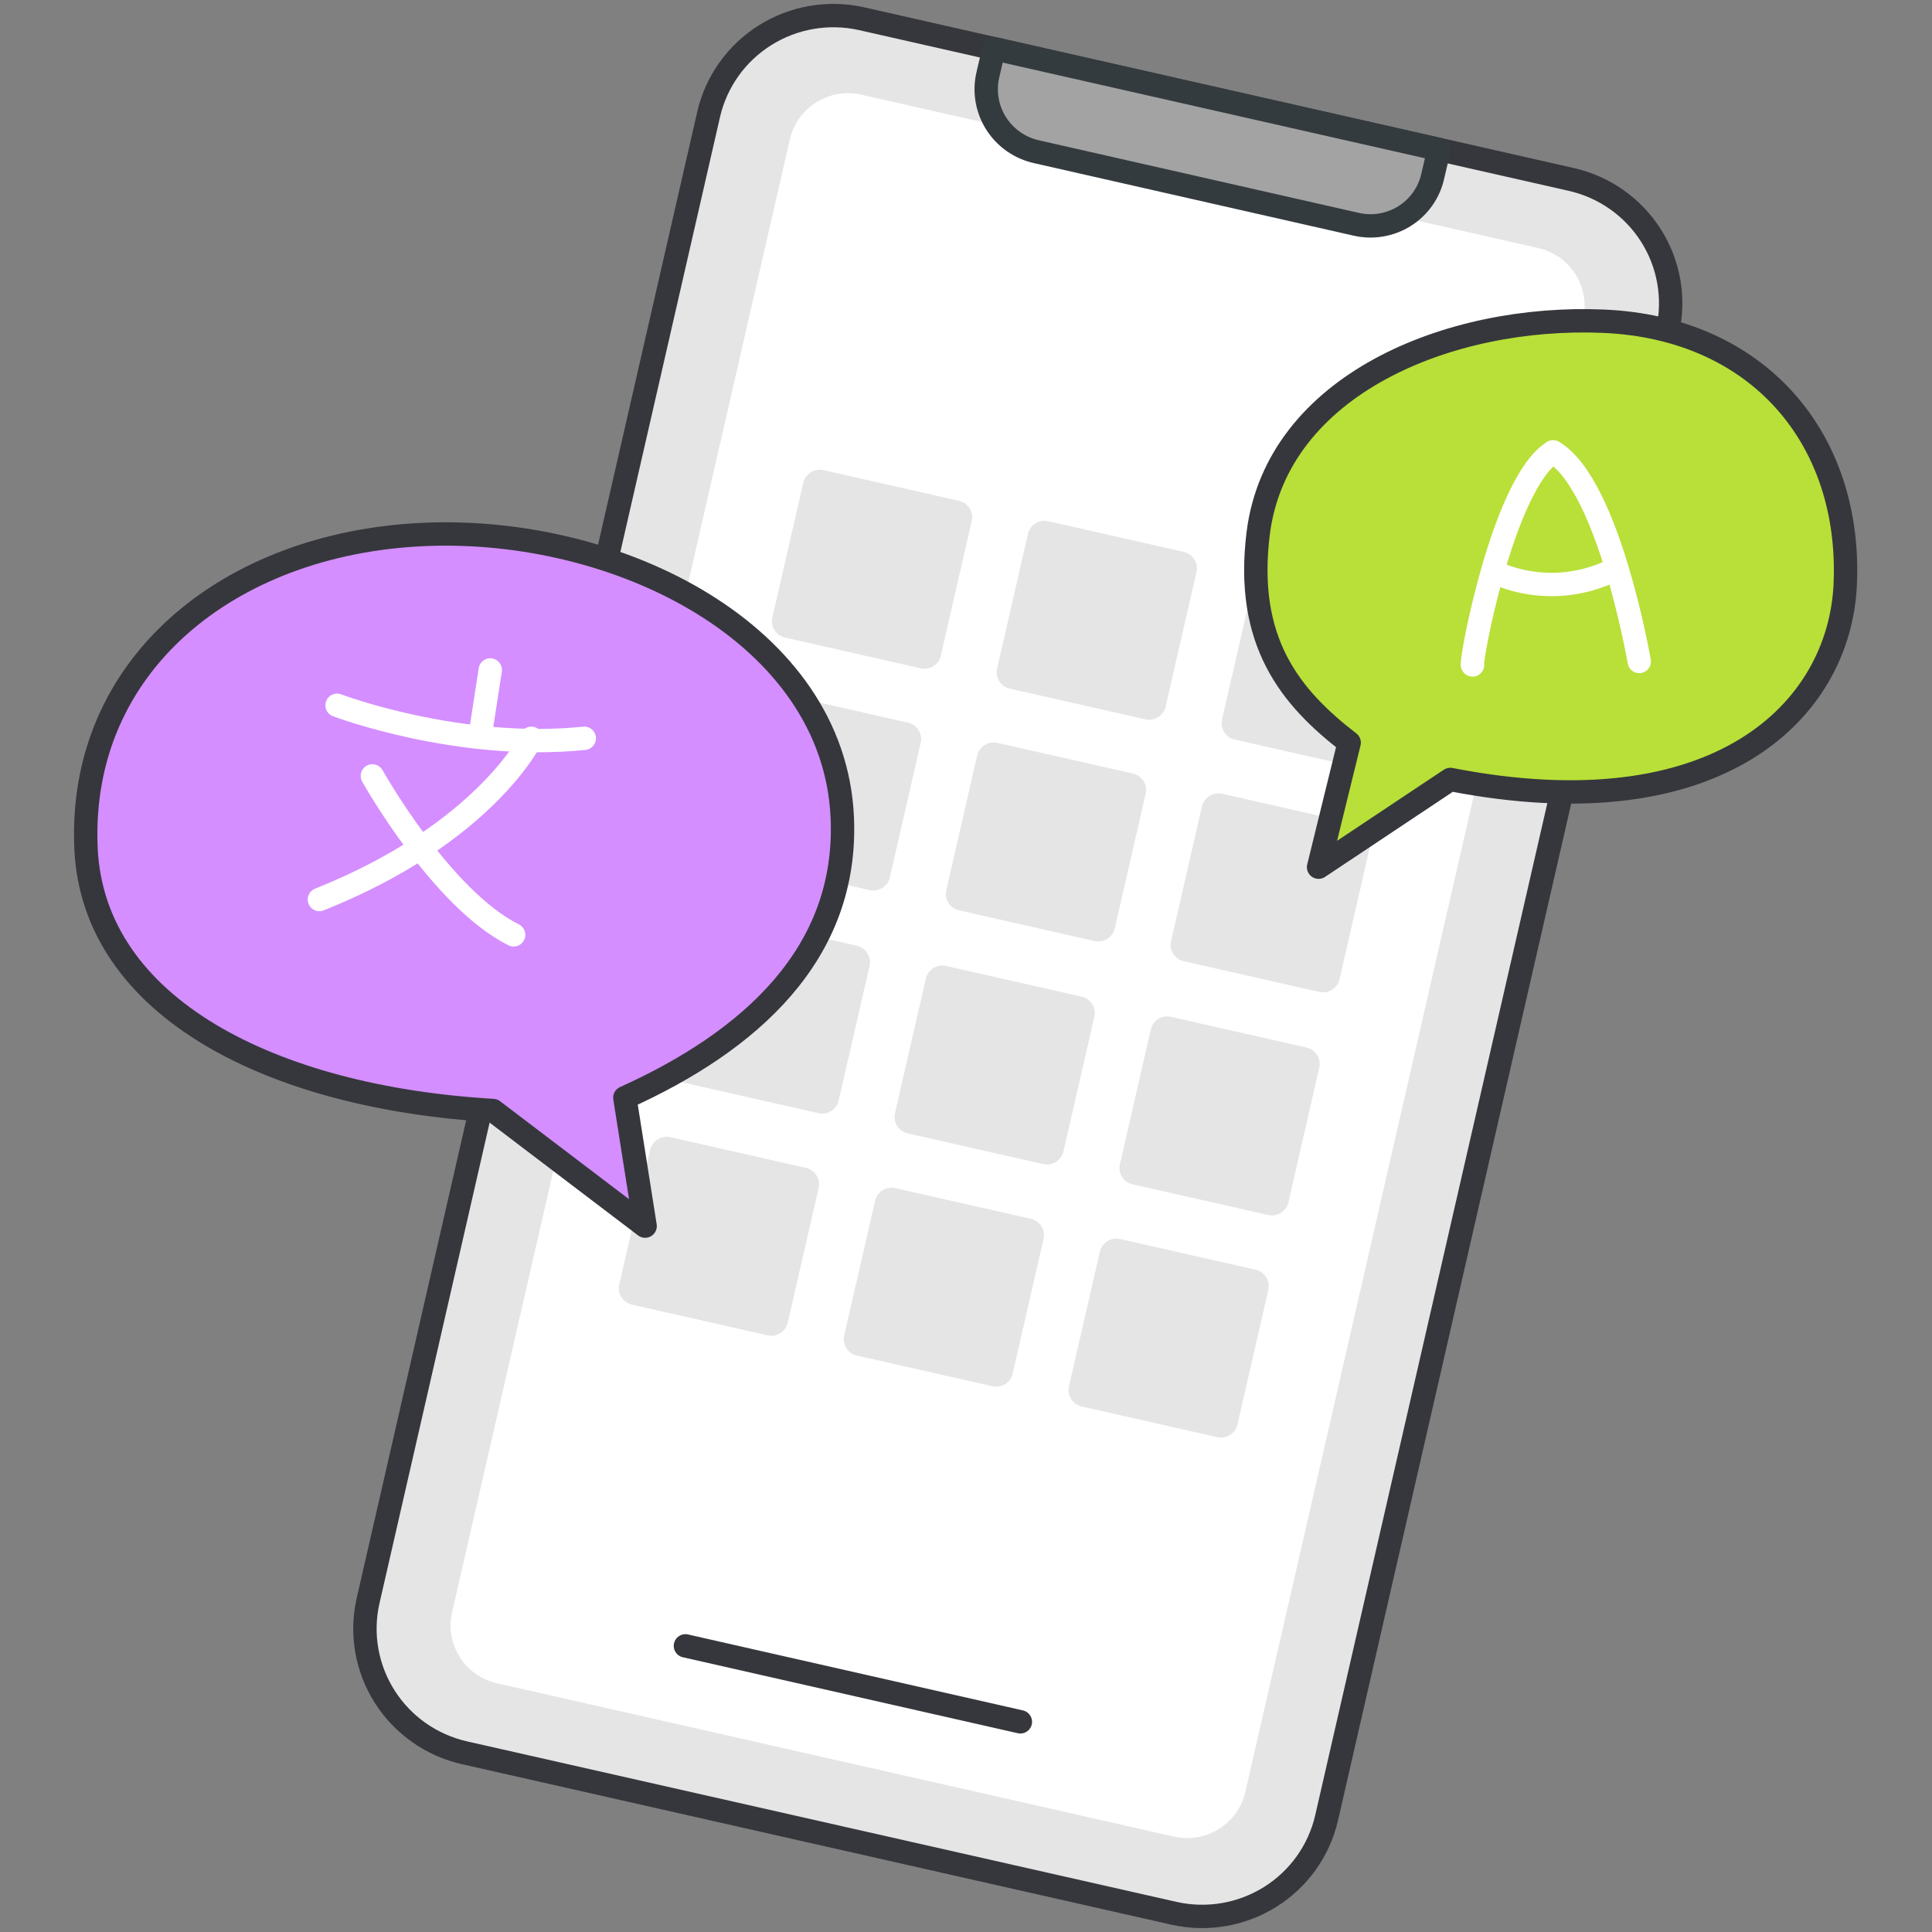
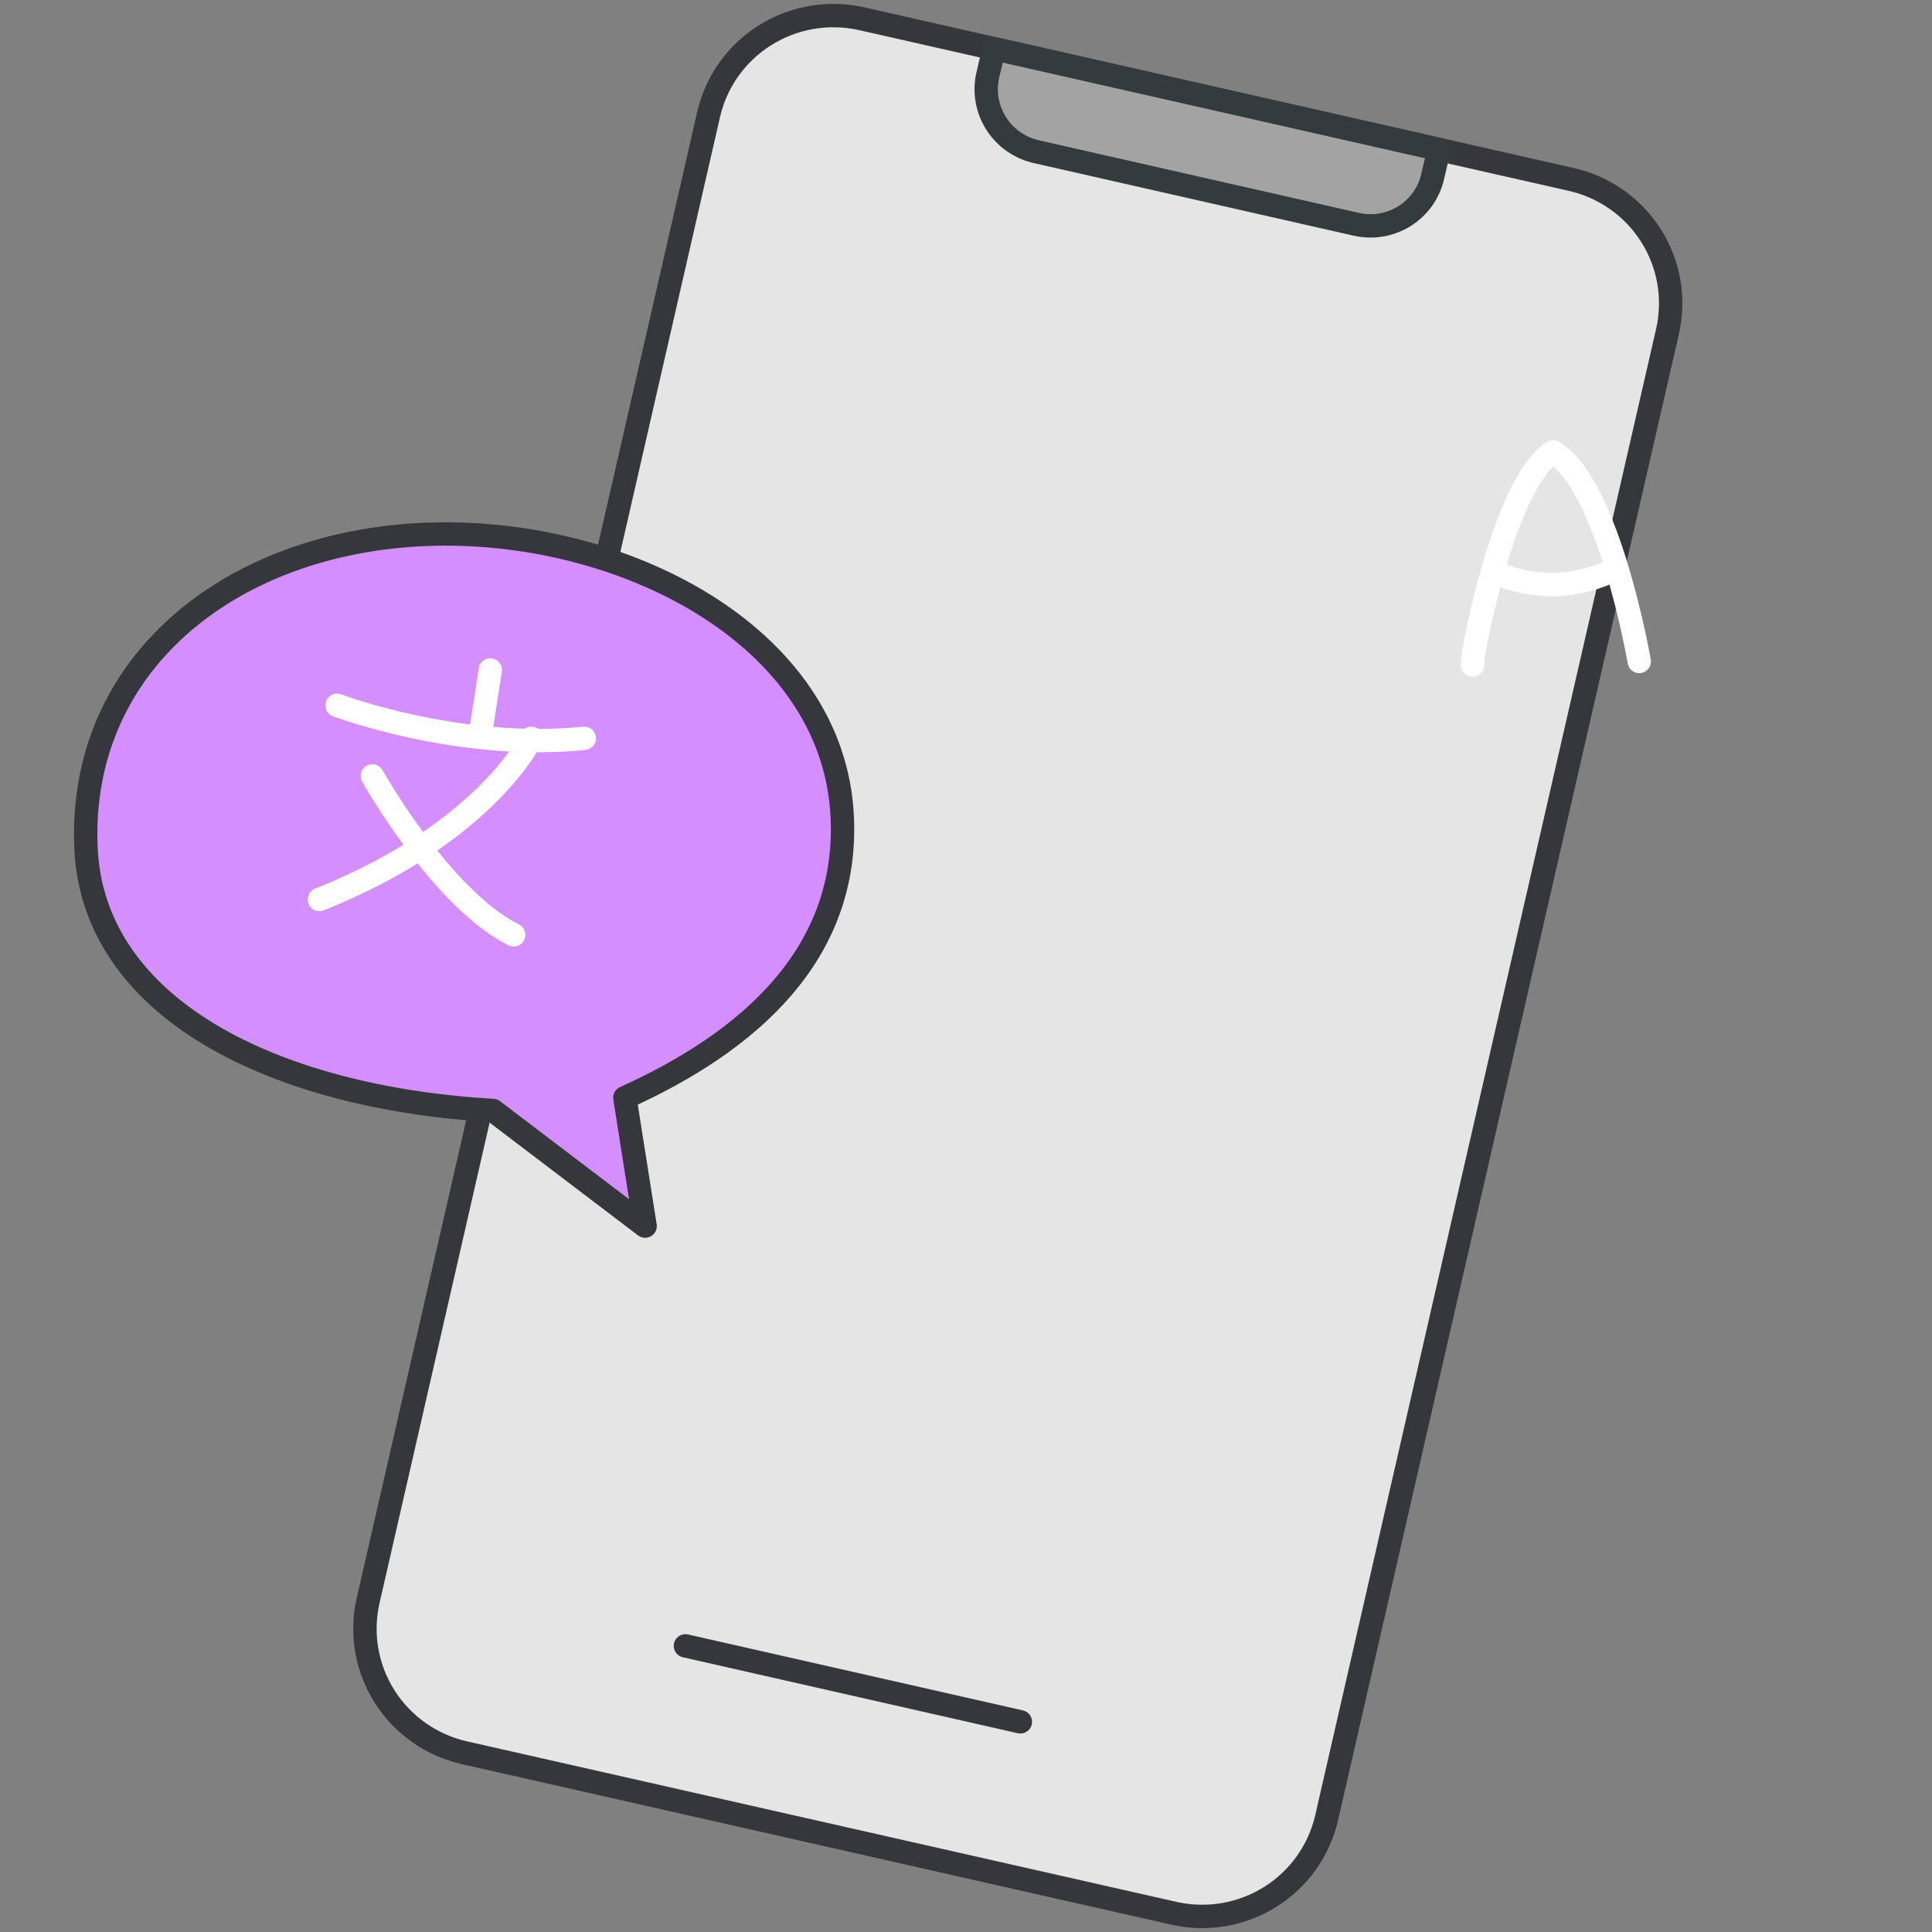
<svg xmlns="http://www.w3.org/2000/svg" width="124" height="124" viewBox="0 0 124 124" fill="none">
  <rect x="0" y="0" width="124" height="124" fill="#808080" stroke="none" />
  <path d="M107.029 21.252L85.141 116.689C84.655 118.783 83.355 120.601 81.526 121.747C79.696 122.892 77.485 123.273 75.375 122.805L29.798 112.494C27.688 112.013 25.855 110.723 24.697 108.905C23.538 107.088 23.149 104.889 23.613 102.787L45.49 7.306C45.981 5.215 47.282 3.401 49.11 2.257C50.938 1.112 53.146 0.729 55.256 1.191L100.833 11.513C102.953 11.989 104.797 13.282 105.958 15.108C107.12 16.934 107.505 19.144 107.029 21.252Z" fill="#E5E5E5" stroke="#36373C" stroke-width="1.5" stroke-linejoin="round" />
-   <path d="M98.724 15.919L55.282 6.078C53.219 5.611 51.166 6.894 50.696 8.944L29.016 103.478C28.546 105.528 29.837 107.569 31.899 108.036L75.342 117.877C77.405 118.345 79.458 117.061 79.928 115.011L101.608 20.477C102.078 18.427 100.787 16.387 98.724 15.919Z" fill="white" />
  <path d="M43.992 105.635L65.489 110.51L43.992 105.635Z" fill="white" />
  <path d="M43.992 105.635L65.489 110.51" stroke="#36373C" stroke-width="1.5" stroke-linecap="round" stroke-linejoin="round" />
  <path d="M92.356 9.593L91.955 11.319C91.837 11.842 91.616 12.338 91.305 12.776C90.993 13.214 90.598 13.587 90.141 13.873C89.684 14.159 89.174 14.352 88.642 14.441C88.11 14.53 87.565 14.514 87.039 14.393L66.551 9.744C66.02 9.629 65.517 9.411 65.071 9.103C64.624 8.794 64.244 8.401 63.95 7.947C63.657 7.492 63.457 6.984 63.361 6.452C63.266 5.921 63.276 5.375 63.393 4.848L63.795 3.122L92.356 9.593Z" fill="#A3A3A3" stroke="#343B3F" stroke-width="1.5" stroke-linejoin="round" />
  <path d="M61.551 32.145L52.855 30.175C52.27 30.043 51.689 30.406 51.555 30.987L49.573 39.631C49.44 40.211 49.806 40.789 50.39 40.922L59.087 42.892C59.671 43.024 60.253 42.661 60.386 42.08L62.368 33.436C62.502 32.856 62.136 32.278 61.551 32.145Z" fill="#E5E5E5" />
  <path d="M75.976 35.423L67.279 33.453C66.694 33.32 66.113 33.684 65.979 34.264L63.997 42.908C63.864 43.489 64.23 44.067 64.814 44.199L73.511 46.169C74.095 46.302 74.677 45.938 74.81 45.358L76.792 36.714C76.926 36.133 76.56 35.555 75.976 35.423Z" fill="#E5E5E5" />
  <path d="M90.413 38.691L81.716 36.721C81.131 36.589 80.55 36.952 80.416 37.533L78.434 46.176C78.301 46.757 78.667 47.335 79.251 47.468L87.948 49.438C88.532 49.57 89.114 49.207 89.247 48.626L91.23 39.982C91.363 39.402 90.997 38.824 90.413 38.691Z" fill="#E5E5E5" />
  <path d="M58.276 46.383L49.579 44.412C48.995 44.28 48.413 44.644 48.28 45.224L46.298 53.868C46.165 54.449 46.53 55.027 47.115 55.159L55.812 57.129C56.396 57.262 56.978 56.898 57.111 56.318L59.093 47.674C59.226 47.093 58.861 46.515 58.276 46.383Z" fill="#E5E5E5" />
  <path d="M72.713 49.65L64.016 47.68C63.432 47.547 62.85 47.911 62.717 48.492L60.735 57.136C60.602 57.716 60.968 58.294 61.552 58.427L70.249 60.397C70.833 60.529 71.415 60.166 71.548 59.585L73.53 50.941C73.663 50.361 73.298 49.782 72.713 49.65Z" fill="#E5E5E5" />
-   <path d="M87.14 52.918L78.443 50.947C77.858 50.815 77.277 51.178 77.144 51.759L75.161 60.403C75.028 60.984 75.394 61.562 75.978 61.694L84.675 63.664C85.26 63.797 85.841 63.433 85.974 62.852L87.957 54.209C88.09 53.628 87.724 53.05 87.14 52.918Z" fill="#E5E5E5" />
  <path d="M54.994 60.699L46.297 58.729C45.713 58.597 45.131 58.96 44.998 59.541L43.016 68.185C42.882 68.766 43.248 69.344 43.832 69.476L52.529 71.446C53.114 71.579 53.695 71.215 53.828 70.634L55.811 61.991C55.944 61.41 55.578 60.832 54.994 60.699Z" fill="#E5E5E5" />
-   <path d="M69.42 63.967L60.723 61.997C60.138 61.864 59.557 62.228 59.424 62.809L57.441 71.452C57.308 72.033 57.674 72.611 58.258 72.744L66.955 74.714C67.539 74.846 68.121 74.483 68.254 73.902L70.237 65.258C70.37 64.677 70.004 64.099 69.42 63.967Z" fill="#E5E5E5" />
  <path d="M83.857 67.234L75.16 65.264C74.576 65.132 73.994 65.495 73.861 66.076L71.878 74.72C71.745 75.301 72.111 75.879 72.695 76.011L81.392 77.981C81.977 78.114 82.558 77.75 82.691 77.169L84.674 68.526C84.807 67.945 84.441 67.367 83.857 67.234Z" fill="#E5E5E5" />
  <path d="M51.725 74.957L43.028 72.987C42.443 72.855 41.862 73.219 41.728 73.799L39.746 82.443C39.613 83.024 39.979 83.602 40.563 83.734L49.26 85.704C49.844 85.837 50.426 85.473 50.559 84.892L52.541 76.249C52.675 75.668 52.309 75.09 51.725 74.957Z" fill="#E5E5E5" />
  <path d="M66.161 78.226L57.464 76.256C56.88 76.123 56.298 76.487 56.165 77.068L54.183 85.711C54.05 86.292 54.415 86.87 55 87.003L63.697 88.973C64.281 89.105 64.863 88.742 64.996 88.161L66.978 79.517C67.111 78.936 66.746 78.358 66.161 78.226Z" fill="#E5E5E5" />
  <path d="M80.588 81.493L71.891 79.523C71.306 79.391 70.725 79.754 70.591 80.335L68.609 88.979C68.476 89.56 68.842 90.138 69.426 90.27L78.123 92.24C78.707 92.373 79.289 92.009 79.422 91.428L81.404 82.785C81.538 82.204 81.172 81.626 80.588 81.493Z" fill="#E5E5E5" />
  <path d="M5.52 54.438C5.976 64.673 17.457 70.444 31.64 71.274L41.406 78.694L40.104 70.454C48.102 66.841 54.45 61.233 54.059 52.454C53.528 40.687 39.714 33.752 27.212 34.302C14.711 34.852 4.999 42.672 5.52 54.438Z" fill="#D48EFF" stroke="#36373C" stroke-width="1.5" stroke-linejoin="round" />
-   <path d="M118.432 37.505C118.063 45.637 110.25 53.381 93.083 50.027L84.629 55.657L86.593 47.665C82.817 44.753 79.887 41.194 80.755 34.216C81.96 24.725 92.963 20.195 102.903 20.616C112.843 21.036 118.844 28.144 118.432 37.505Z" fill="#B8E038" stroke="#36373C" stroke-width="1.5" stroke-linejoin="round" />
  <path d="M21.633 45.267C21.633 45.267 29.404 48.215 37.5 47.386M31.467 43L30.817 47.203M34.1 47.387C34.1 47.387 31.186 53.463 20.5 57.733M23.9 49.8C23.9 49.8 28.295 57.661 32.967 60" stroke="white" stroke-width="1.5" stroke-linecap="round" stroke-linejoin="round" />
  <path d="M94.511 42.679C94.33 42.679 96.44 31.059 99.679 29C103.263 31.119 105.21 42.455 105.21 42.455M95.793 36.675C97.035 37.255 98.393 37.541 99.762 37.513C101.132 37.485 102.477 37.142 103.693 36.511" stroke="white" stroke-width="1.5" stroke-linecap="round" stroke-linejoin="round" />
</svg>